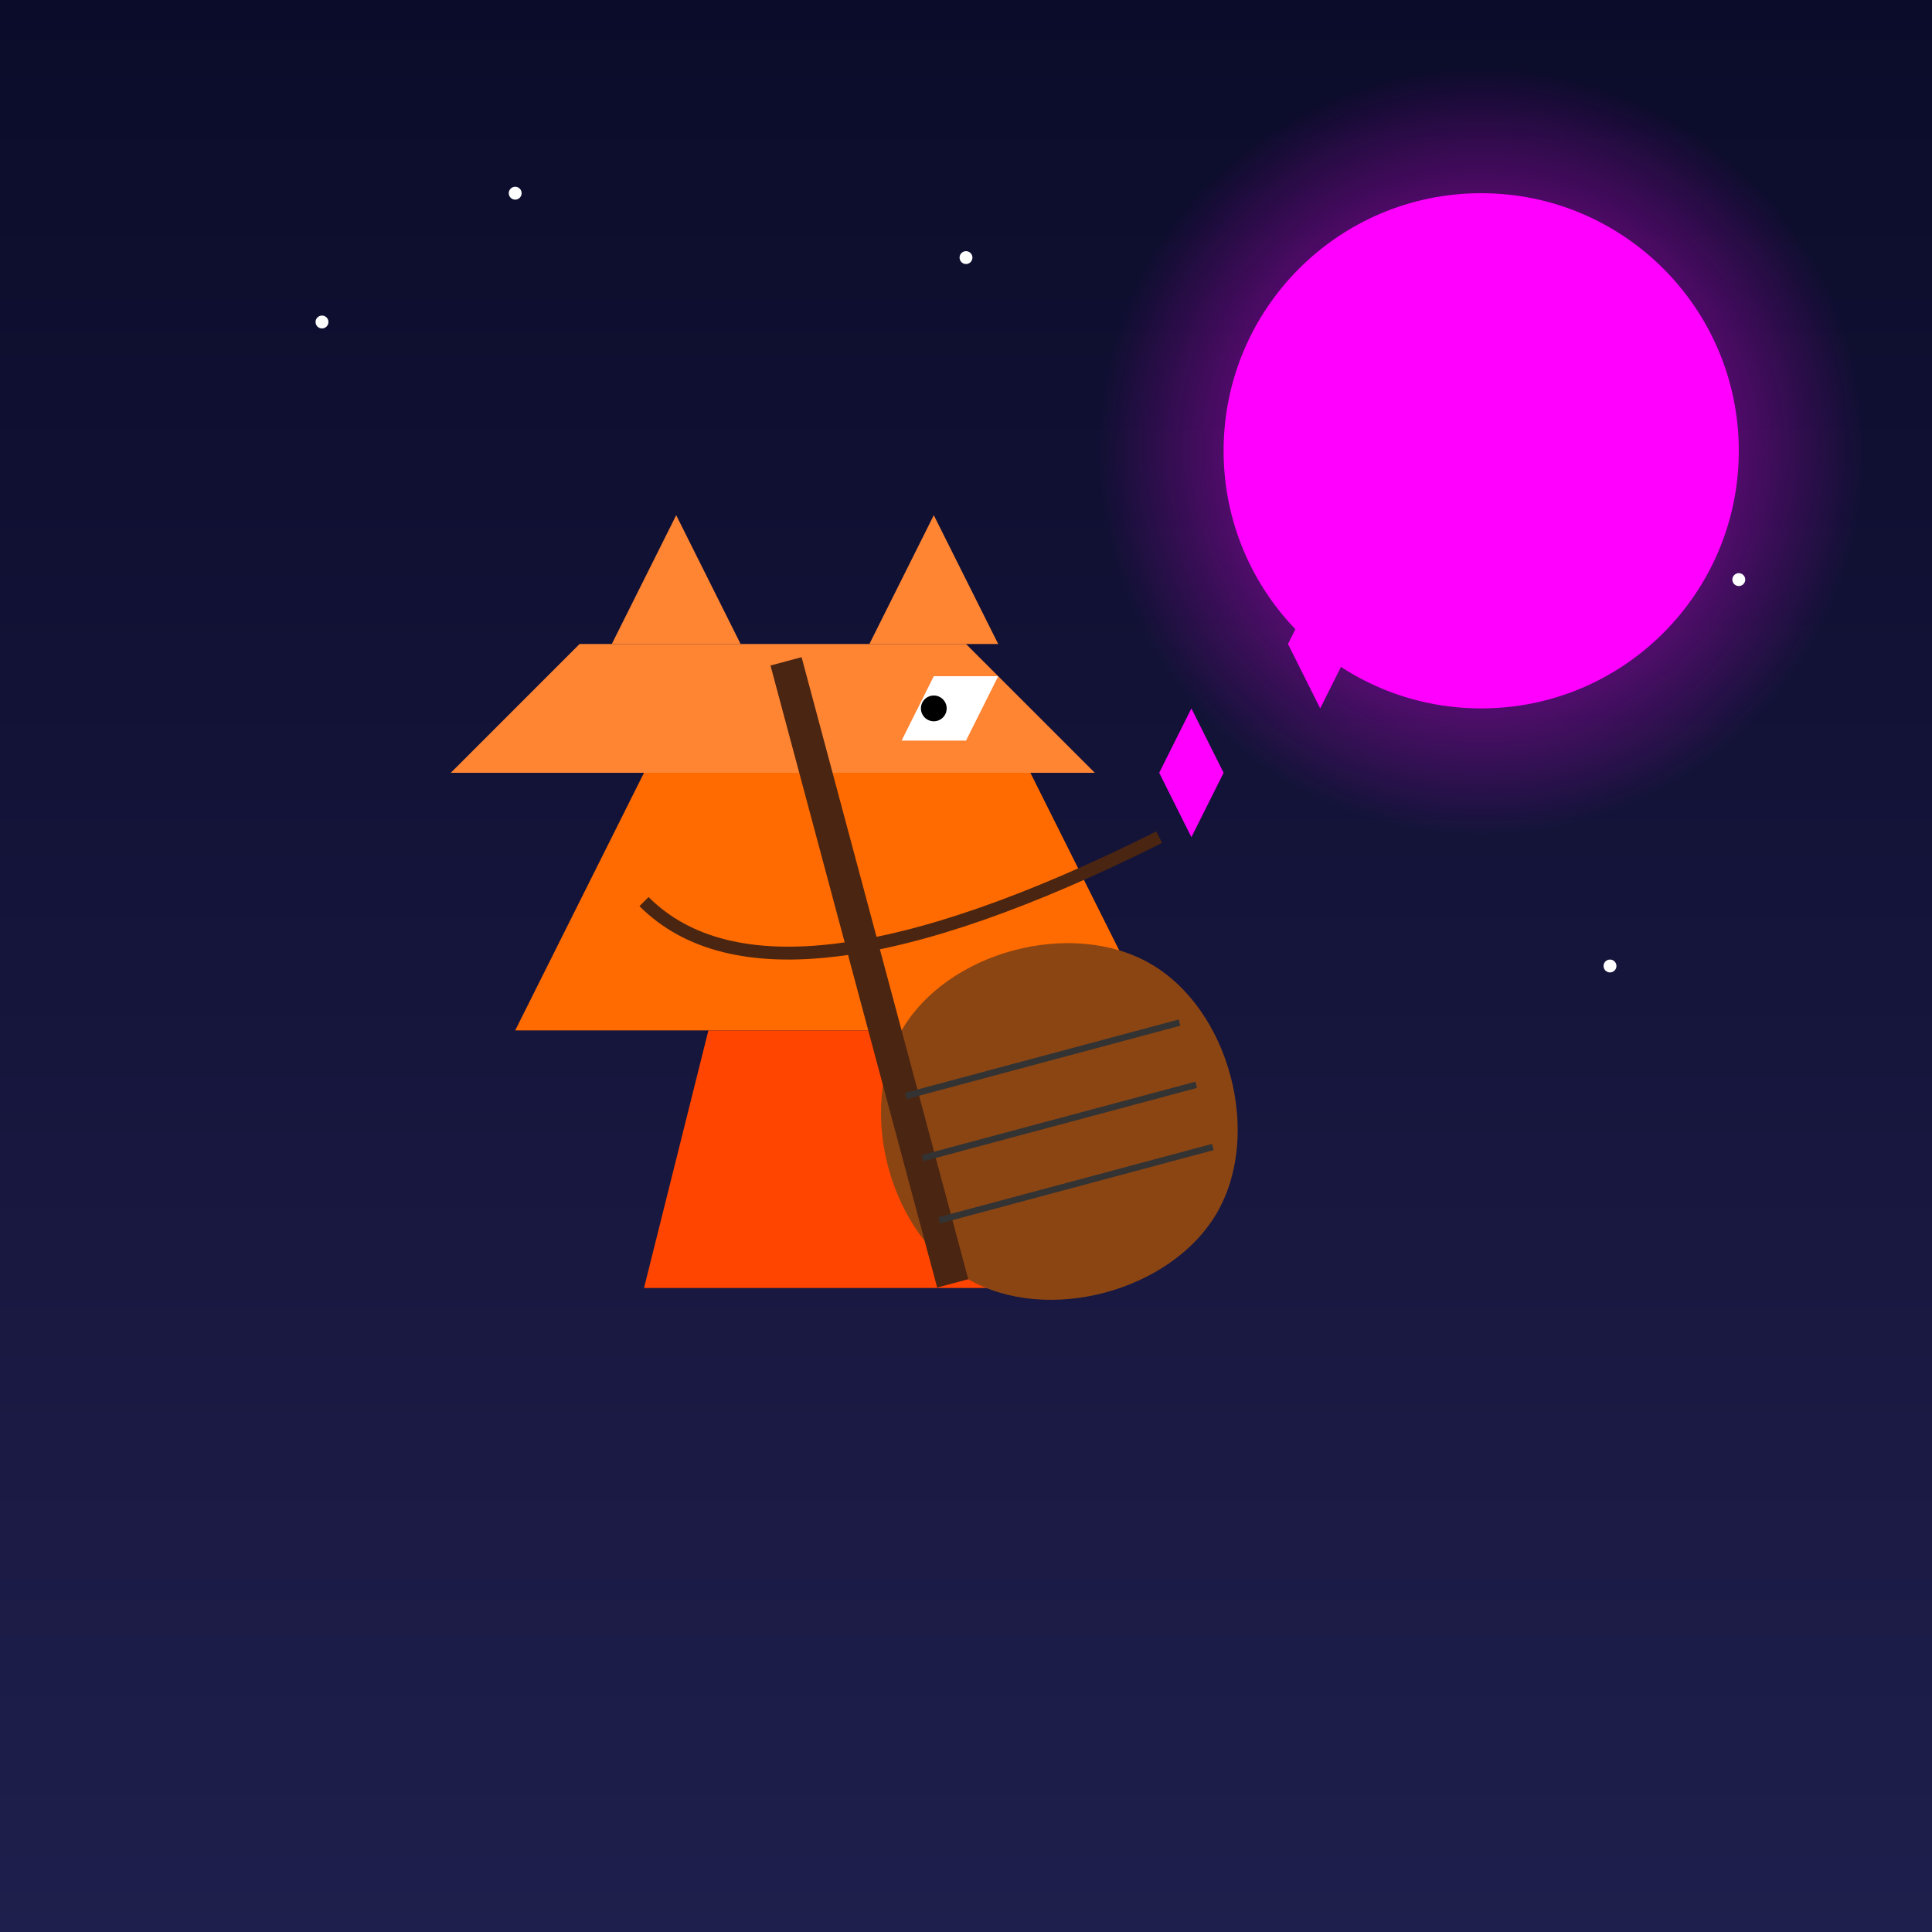
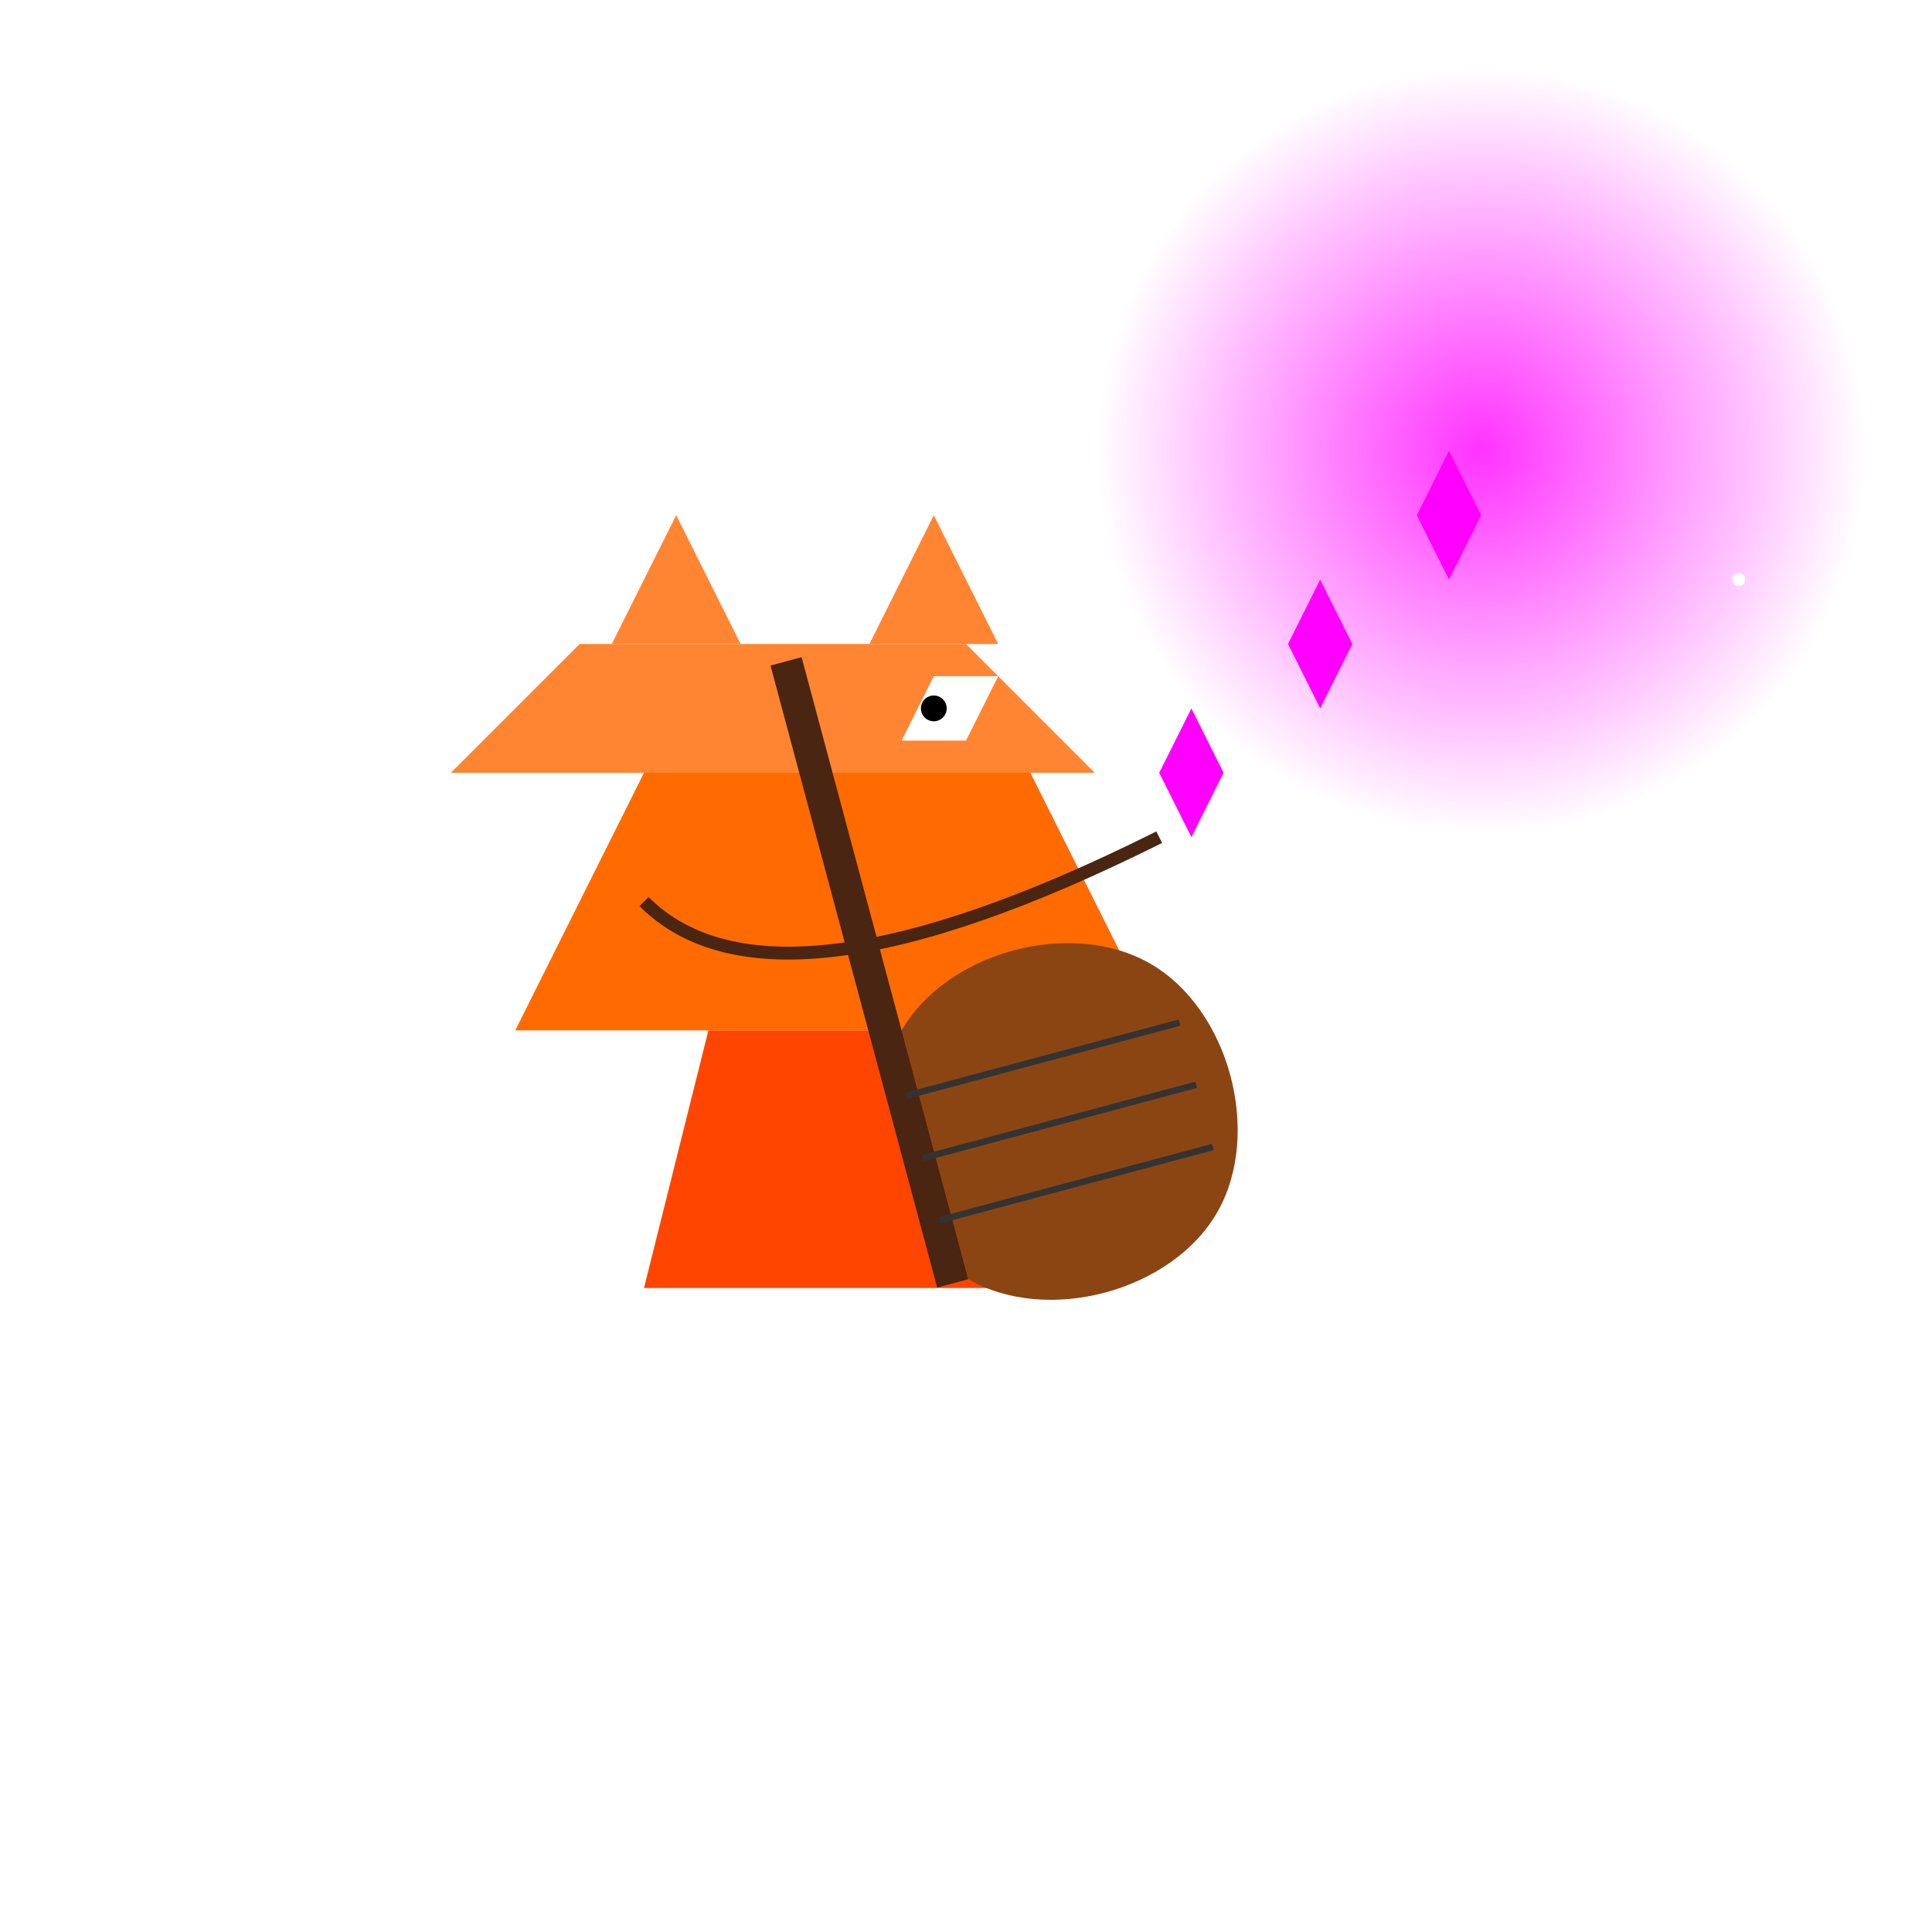
<svg xmlns="http://www.w3.org/2000/svg" viewBox="0 0 300 300">
  <defs>
    <linearGradient id="skyGradient" x1="0%" y1="0%" x2="0%" y2="100%">
      <stop offset="0%" style="stop-color:#0B0B2A" />
      <stop offset="100%" style="stop-color:#1F1F4D" />
    </linearGradient>
    <radialGradient id="moonGlow" cx="50%" cy="50%" r="50%">
      <stop offset="0%" style="stop-color:#FF00FF;stop-opacity:0.8" />
      <stop offset="100%" style="stop-color:#FF00FF;stop-opacity:0" />
    </radialGradient>
    <filter id="neonBlur">
      <feGaussianBlur stdDeviation="2" />
    </filter>
  </defs>
-   <rect x="0" y="0" width="300" height="300" fill="url(#skyGradient)" />
-   <circle cx="230" cy="70" r="40" fill="#FF00FF" filter="url(#neonBlur)" />
  <circle cx="230" cy="70" r="60" fill="url(#moonGlow)" />
  <g transform="translate(100,120)">
    <polygon points="0,0 60,0 80,40 -20,40" fill="#FF6B00" />
    <polygon points="10,40 70,40 60,80 0,80" fill="#FF4500" />
    <polygon points="-10,-20 50,-20 70,0 -30,0" fill="#FF8533" />
    <polygon points="45,-15 55,-15 50,-5 40,-5" fill="white" />
    <circle cx="45" cy="-10" r="2" fill="black" />
    <polygon points="-5,-20 5,-40 15,-20" fill="#FF8533" />
    <polygon points="35,-20 45,-40 55,-20" fill="#FF8533" />
  </g>
  <g transform="translate(140,160) rotate(-15)">
-     <path d="M0,0 C10,-10 30,-10 40,0 C50,10 50,30 40,40 C30,50 10,50 0,40 C-10,30 -10,10 0,0" fill="#8B4513" />
+     <path d="M0,0 C10,-10 30,-10 40,0 C50,10 50,30 40,40 C30,50 10,50 0,40 " fill="#8B4513" />
    <rect x="-5" y="-60" width="5" height="100" fill="#4A2511" />
    <line x1="-2" y1="10" x2="42" y2="10" stroke="#333" stroke-width="1" />
    <line x1="-2" y1="20" x2="42" y2="20" stroke="#333" stroke-width="1" />
    <line x1="-2" y1="30" x2="42" y2="30" stroke="#333" stroke-width="1" />
  </g>
  <path d="M100,140 Q120,160 180,130" stroke="#4A2511" stroke-width="2" fill="none" />
  <g fill="#FF00FF" filter="url(#neonBlur)">
    <path d="M200,100 L205,90 L210,100 L205,110 Z" />
    <path d="M220,80 L225,70 L230,80 L225,90 Z" />
    <path d="M180,120 L185,110 L190,120 L185,130 Z" />
  </g>
  <g fill="white">
    <circle cx="50" cy="50" r="1" />
    <circle cx="80" cy="30" r="1" />
-     <circle cx="150" cy="40" r="1" />
-     <circle cx="250" cy="150" r="1" />
    <circle cx="270" cy="90" r="1" />
  </g>
</svg>